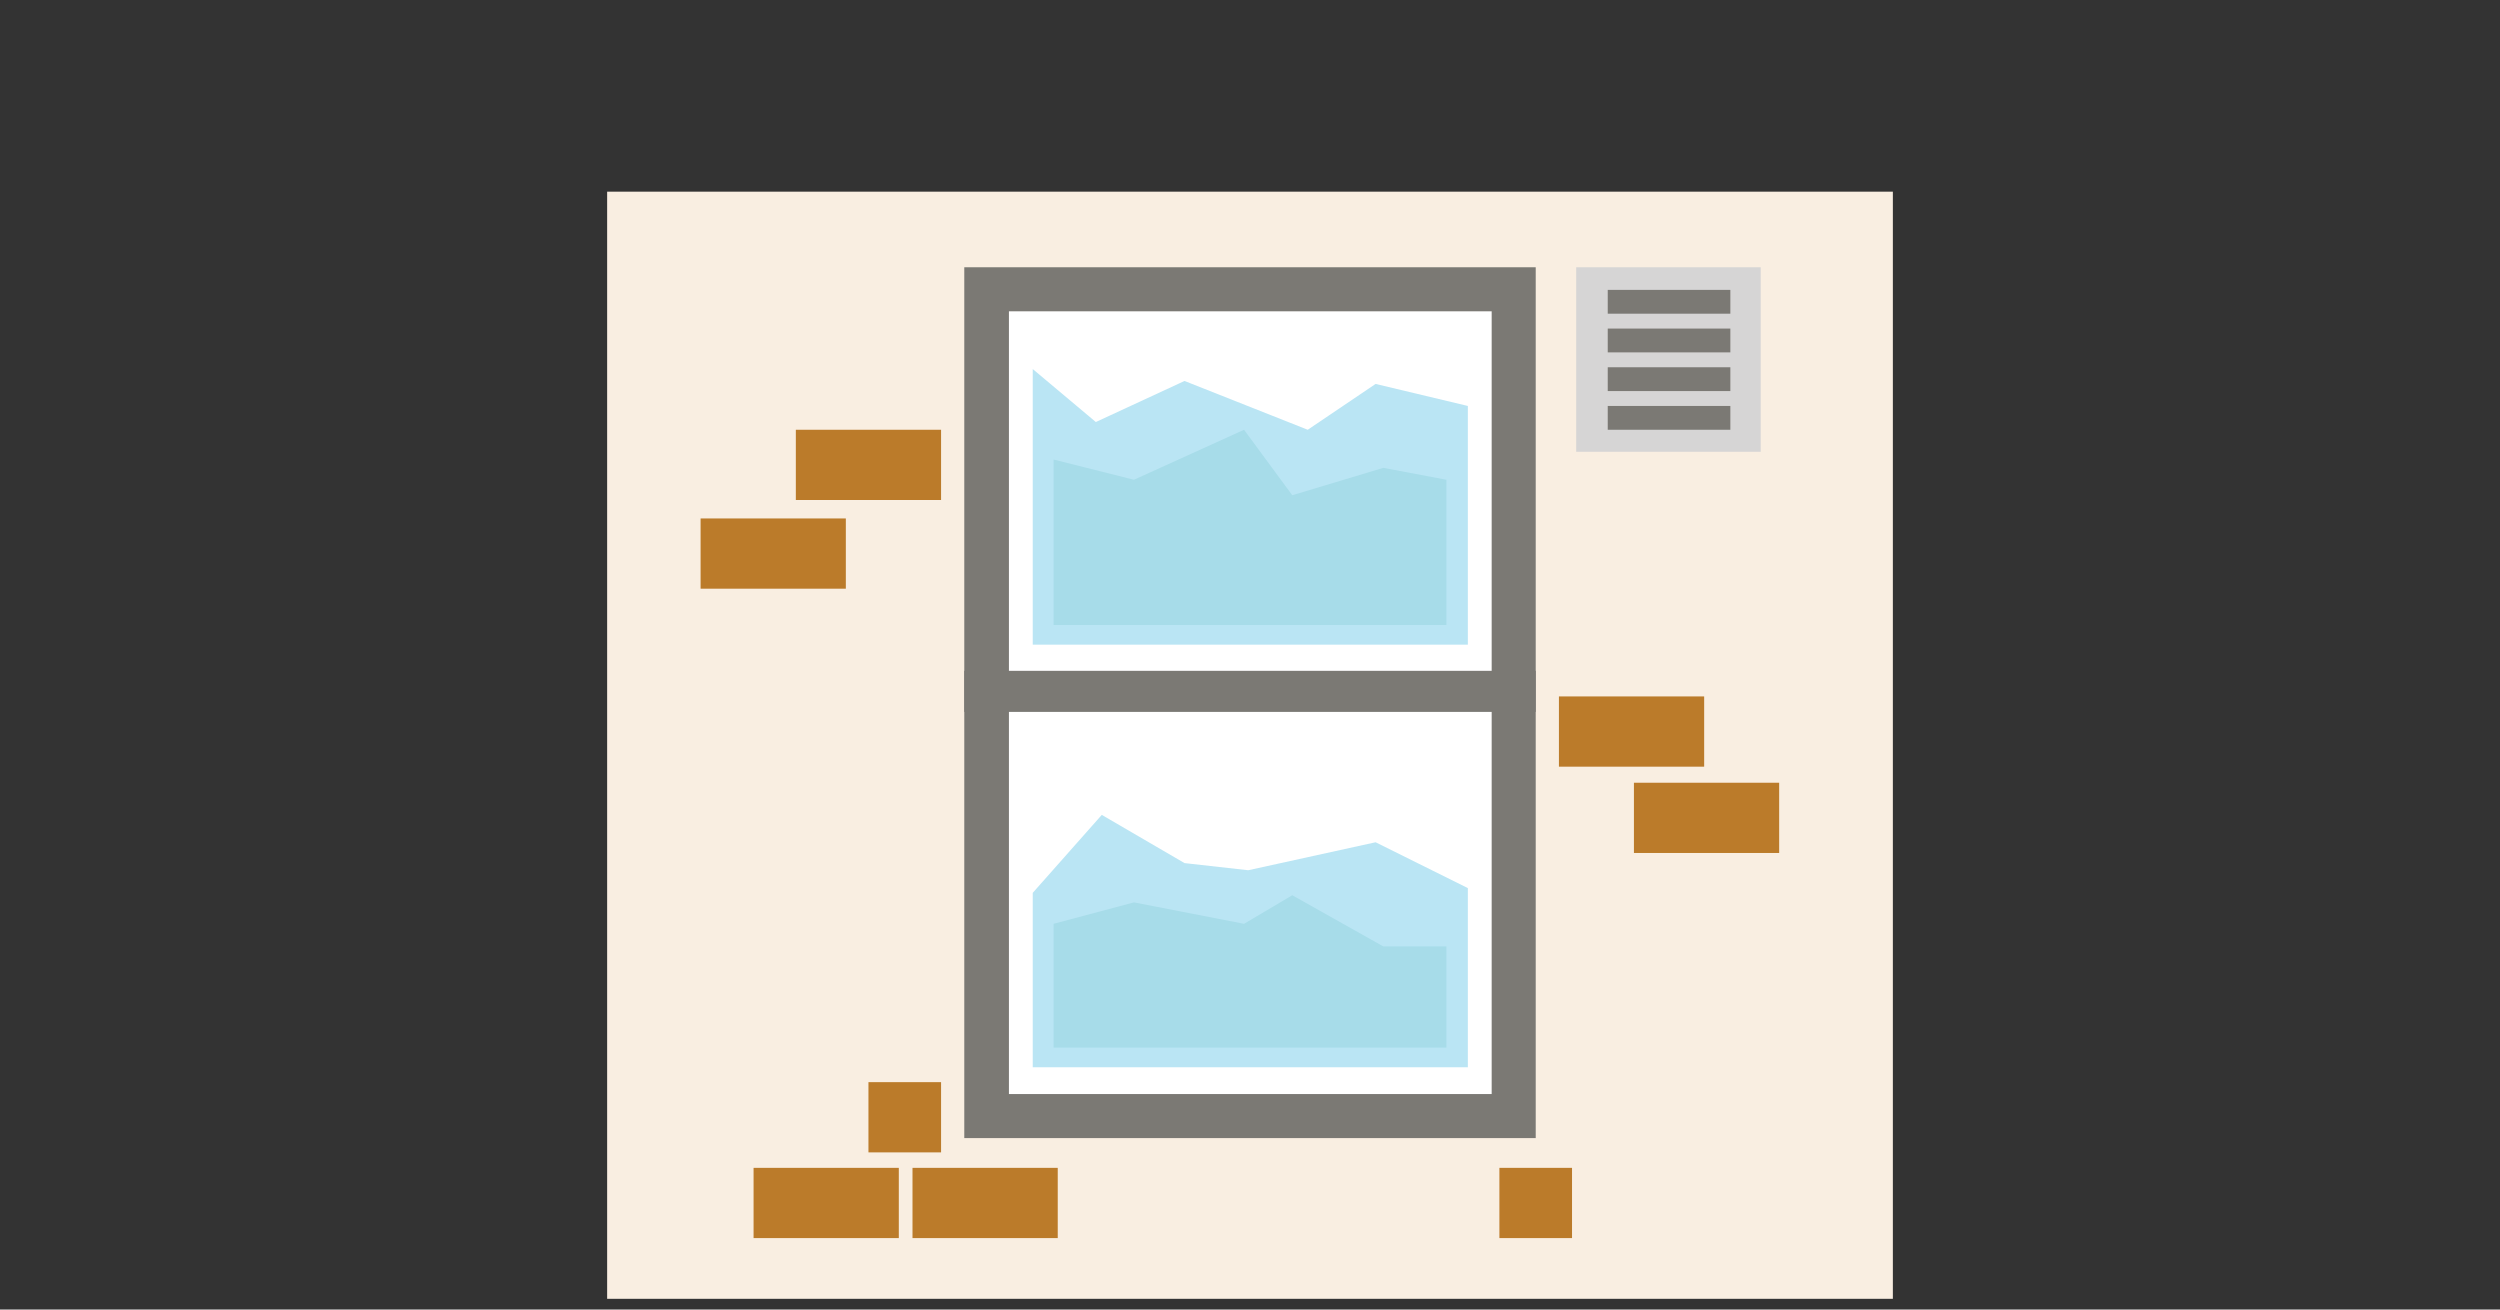
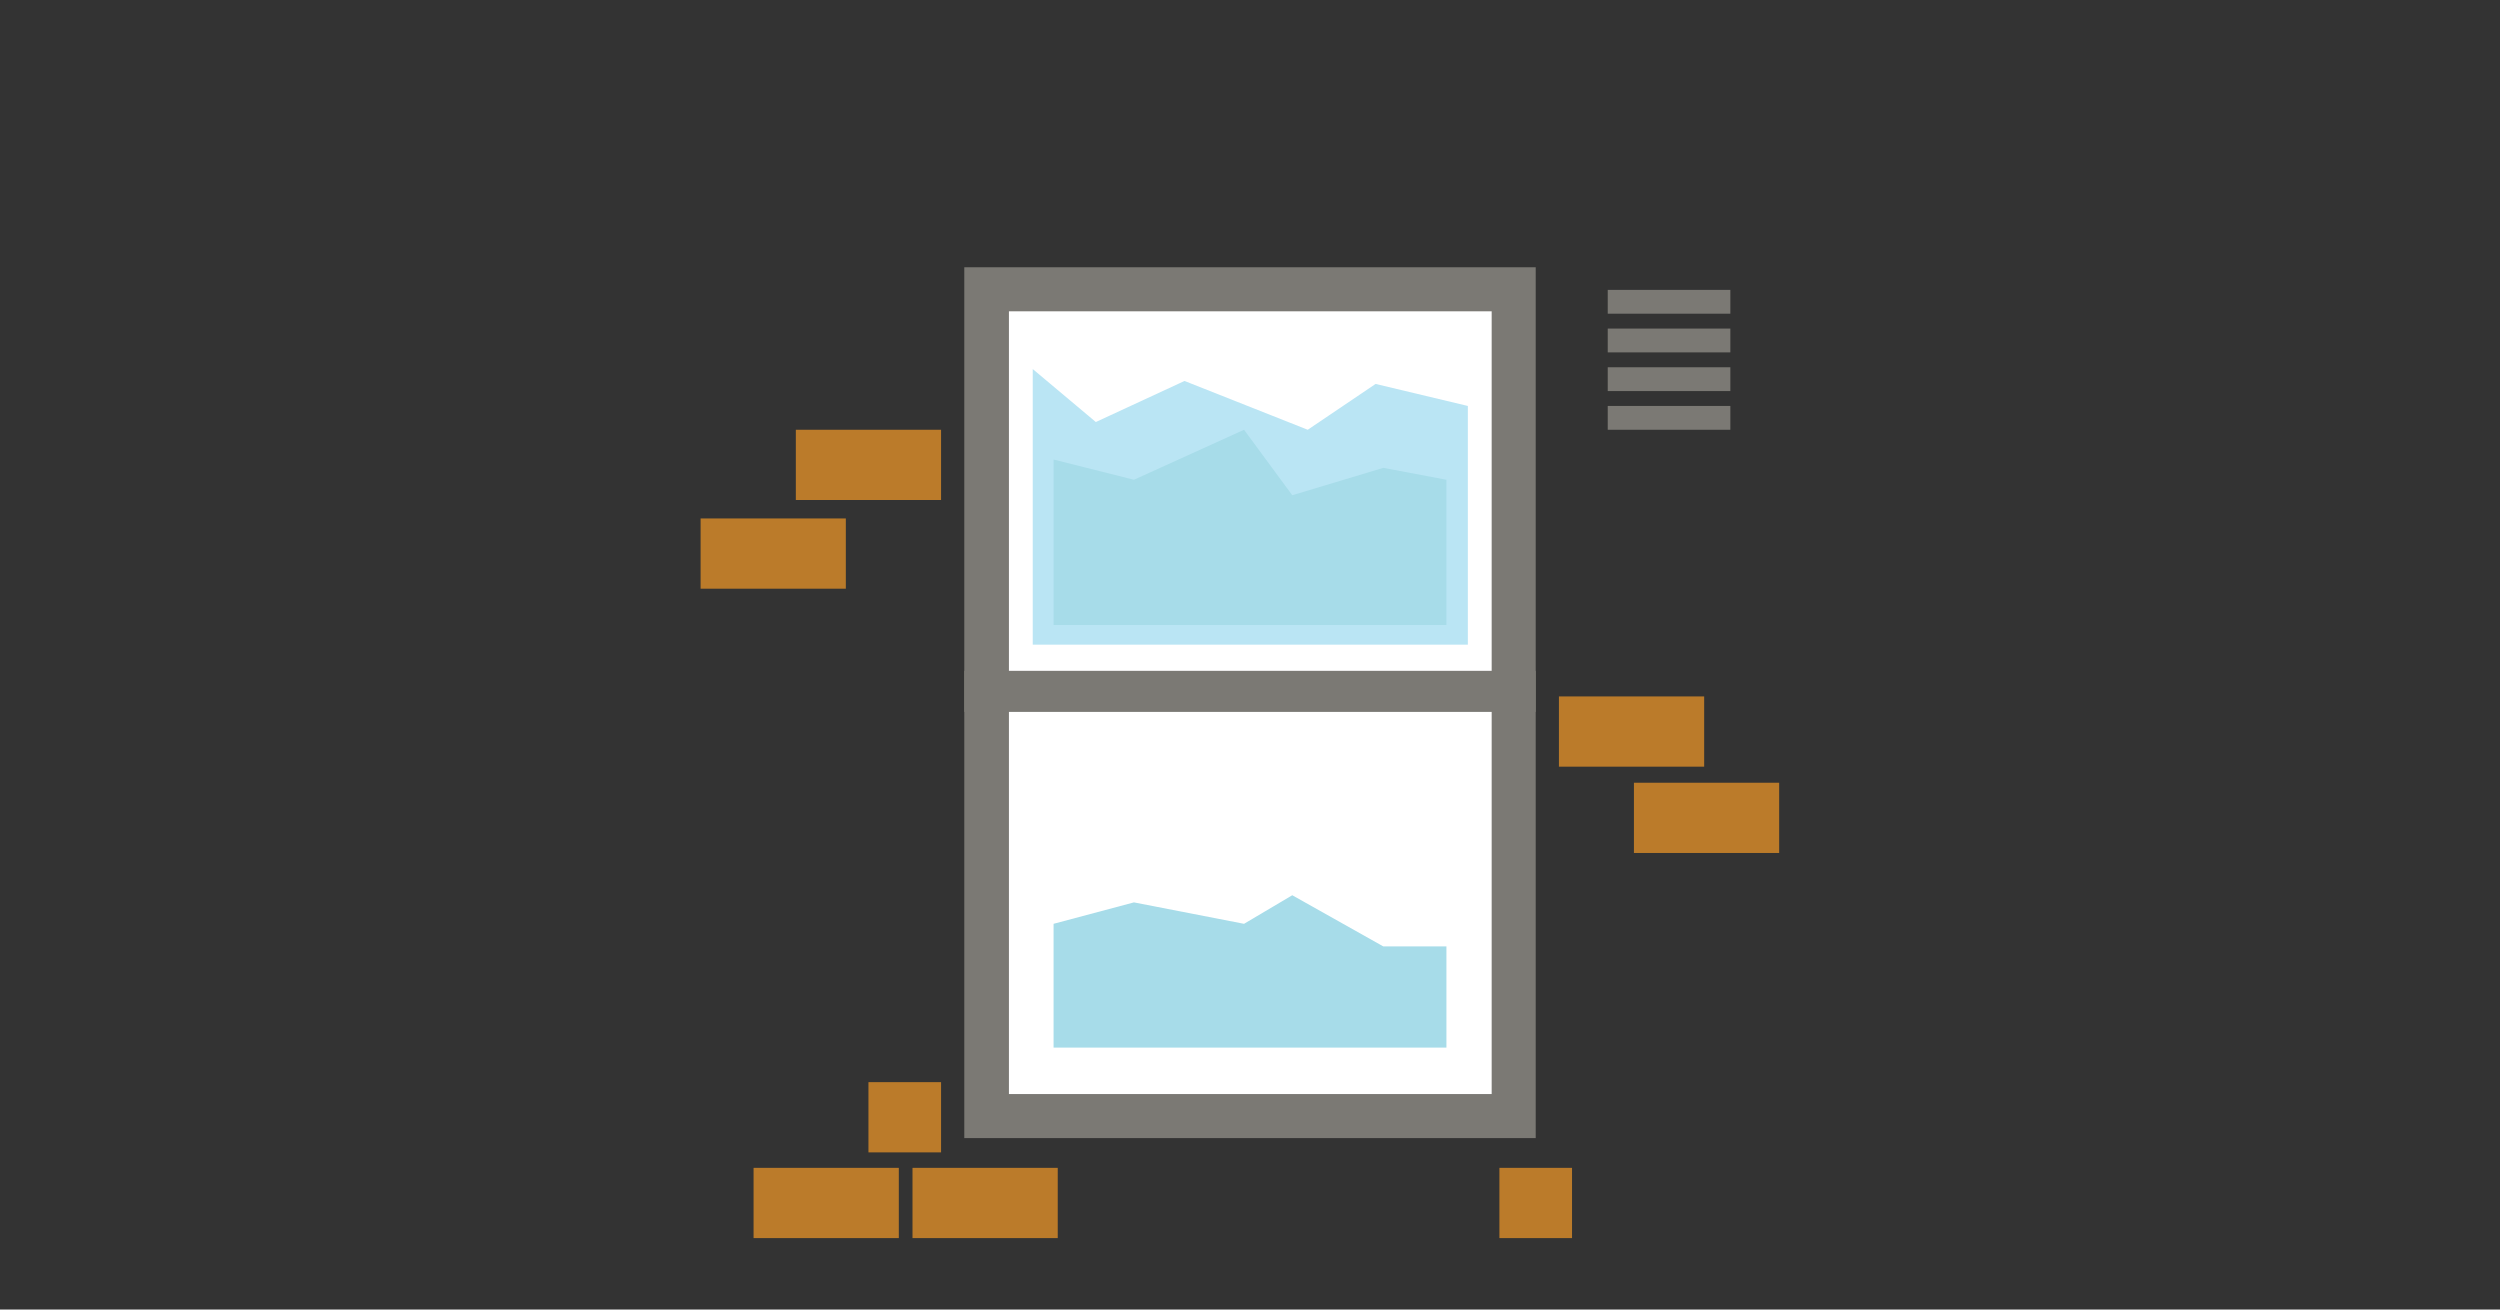
<svg xmlns="http://www.w3.org/2000/svg" version="1.1" id="Lager_1" x="0px" y="0px" viewBox="0 0 420 220" enable-background="new 0 0 420 220" xml:space="preserve">
  <rect x="0" y="0" width="420" height="220" fill="#333333" stroke="none" />
  <g>
-     <rect x="102" y="32.2" fill="#F9EEE1" width="216" height="186" />
    <rect x="162" y="44.9" fill="#7B7974" width="96" height="146.3" />
    <rect x="169.5" y="52.3" fill="#FFFFFF" width="81.1" height="131.5" />
    <rect x="162" y="112.7" fill="#7B7974" width="96" height="6.9" />
    <polygon fill="#BAE5F4" points="246.6,108.3 173.5,108.3 173.5,62 184.1,70.9 199,64 219.7,72.2 231.1,64.5 246.6,68.2  " />
    <rect x="126.6" y="196.2" fill="#BB7B2A" width="24.4" height="11.8" />
    <rect x="117.7" y="87.1" fill="#BB7B2A" width="24.4" height="11.8" />
    <rect x="133.7" y="72.2" fill="#BB7B2A" width="24.4" height="11.8" />
    <rect x="261.9" y="117" fill="#BB7B2A" width="24.4" height="11.8" />
    <rect x="145.9" y="181.8" fill="#BB7B2A" width="12.2" height="11.8" />
    <rect x="251.9" y="196.2" fill="#BB7B2A" width="12.2" height="11.8" />
    <rect x="153.3" y="196.2" fill="#BB7B2A" width="24.4" height="11.8" />
    <rect x="274.5" y="131.5" fill="#BB7B2A" width="24.4" height="11.8" />
    <polygon fill="#A7DCE9" points="177,105 177,77.2 190.5,80.6 209,72.2 217.1,83.2 232.4,78.6 243,80.6 243,105  " />
-     <polygon fill="#BAE5F4" points="246.6,179.3 173.5,179.3 173.5,150 185.1,136.9 199,145 209.7,146.2 231.1,141.5 246.6,149.2  " />
    <polygon fill="#A7DCE9" points="177,176 177,155.2 190.5,151.6 209,155.2 217.1,150.4 232.4,159 243,159 243,176  " />
-     <rect x="264.8" y="44.9" fill="#D6D5D5" width="31" height="31" />
    <g>
      <rect x="270.1" y="48.7" fill="#7B7974" width="20.6" height="4" />
      <rect x="270.1" y="55.2" fill="#7B7974" width="20.6" height="4" />
      <rect x="270.1" y="61.7" fill="#7B7974" width="20.6" height="4" />
      <rect x="270.1" y="68.2" fill="#7B7974" width="20.6" height="4" />
    </g>
  </g>
</svg>